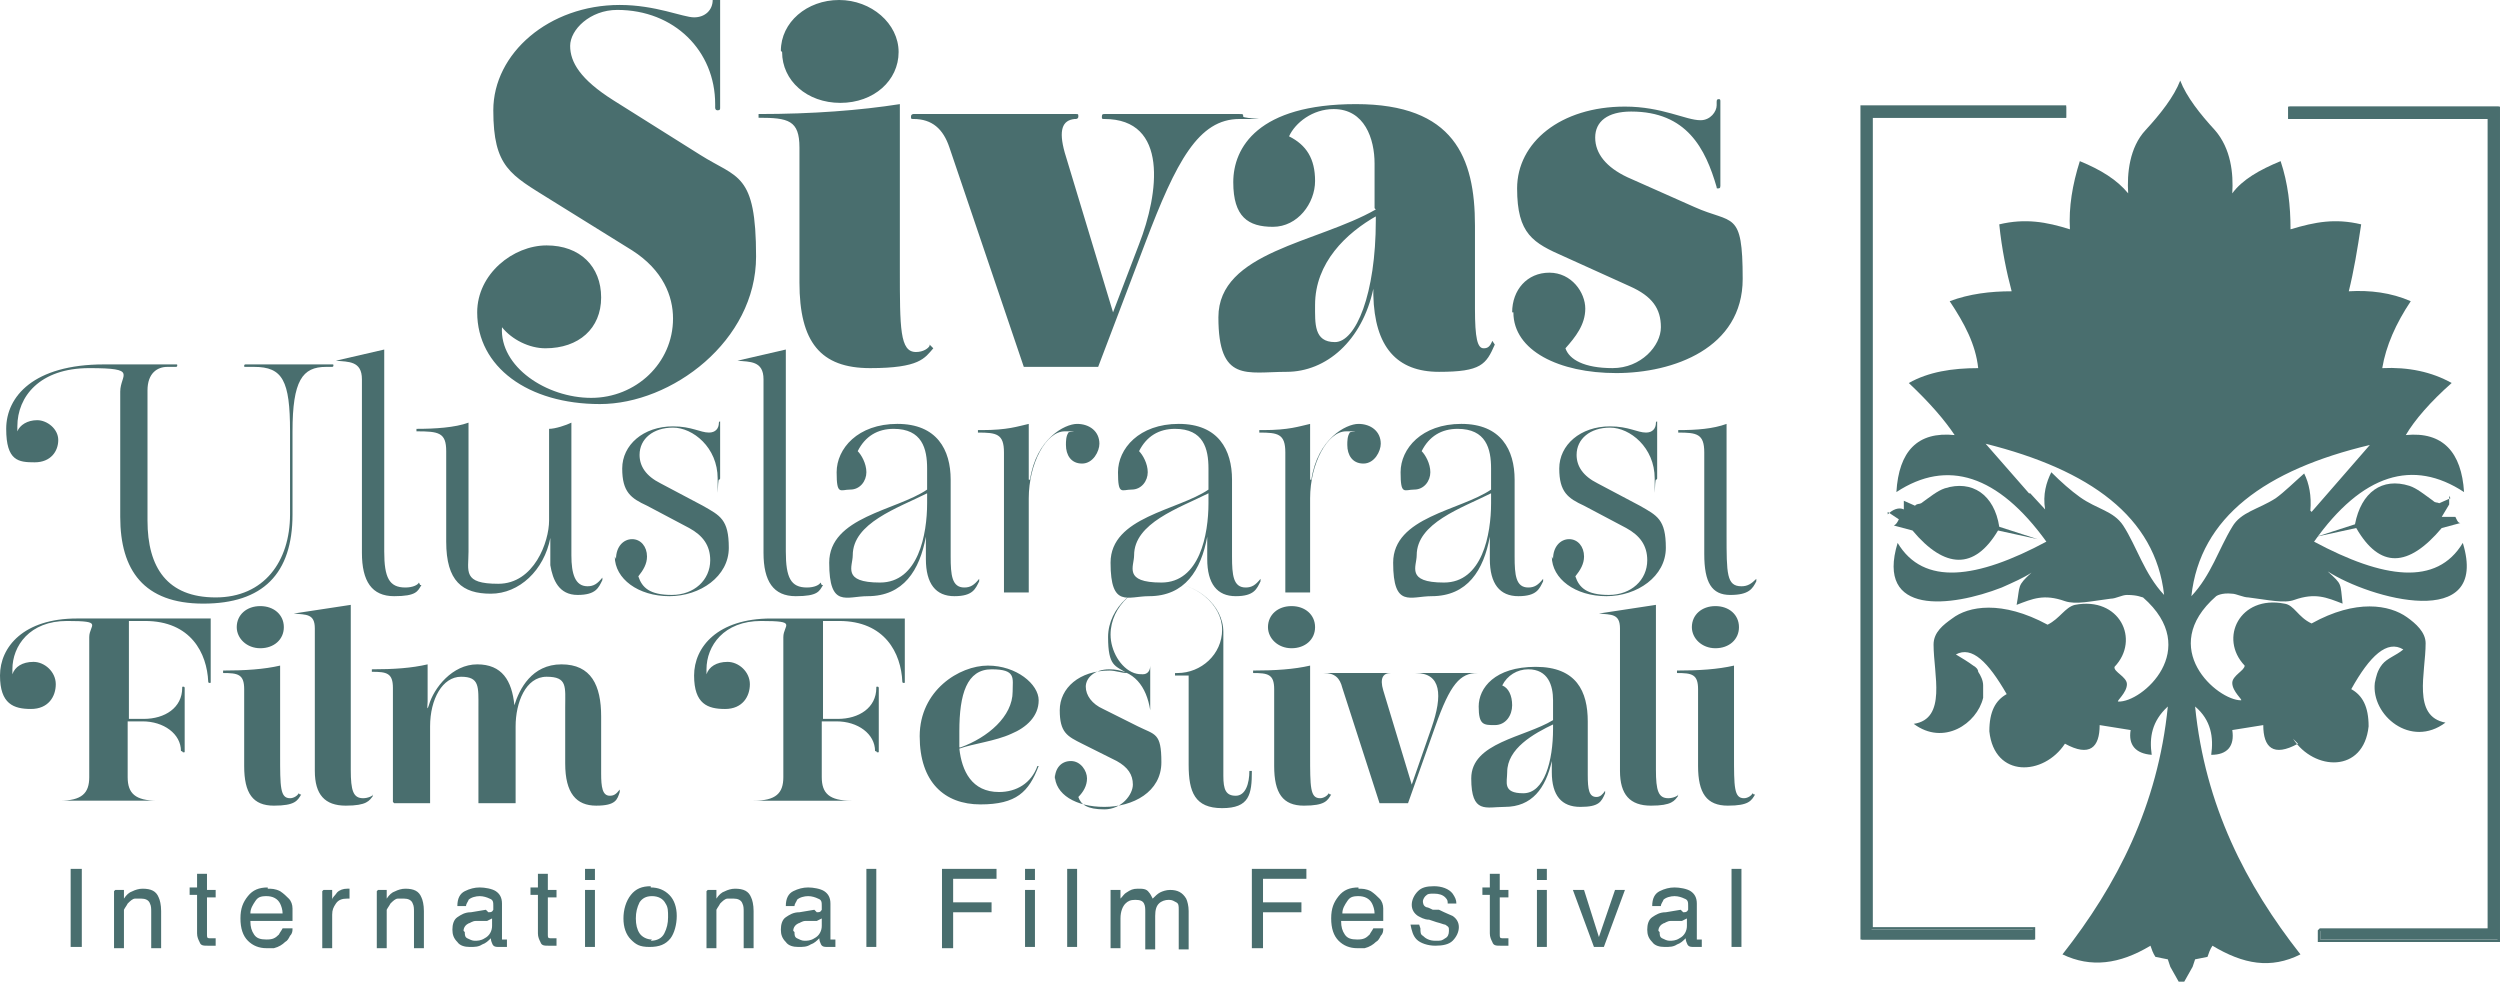
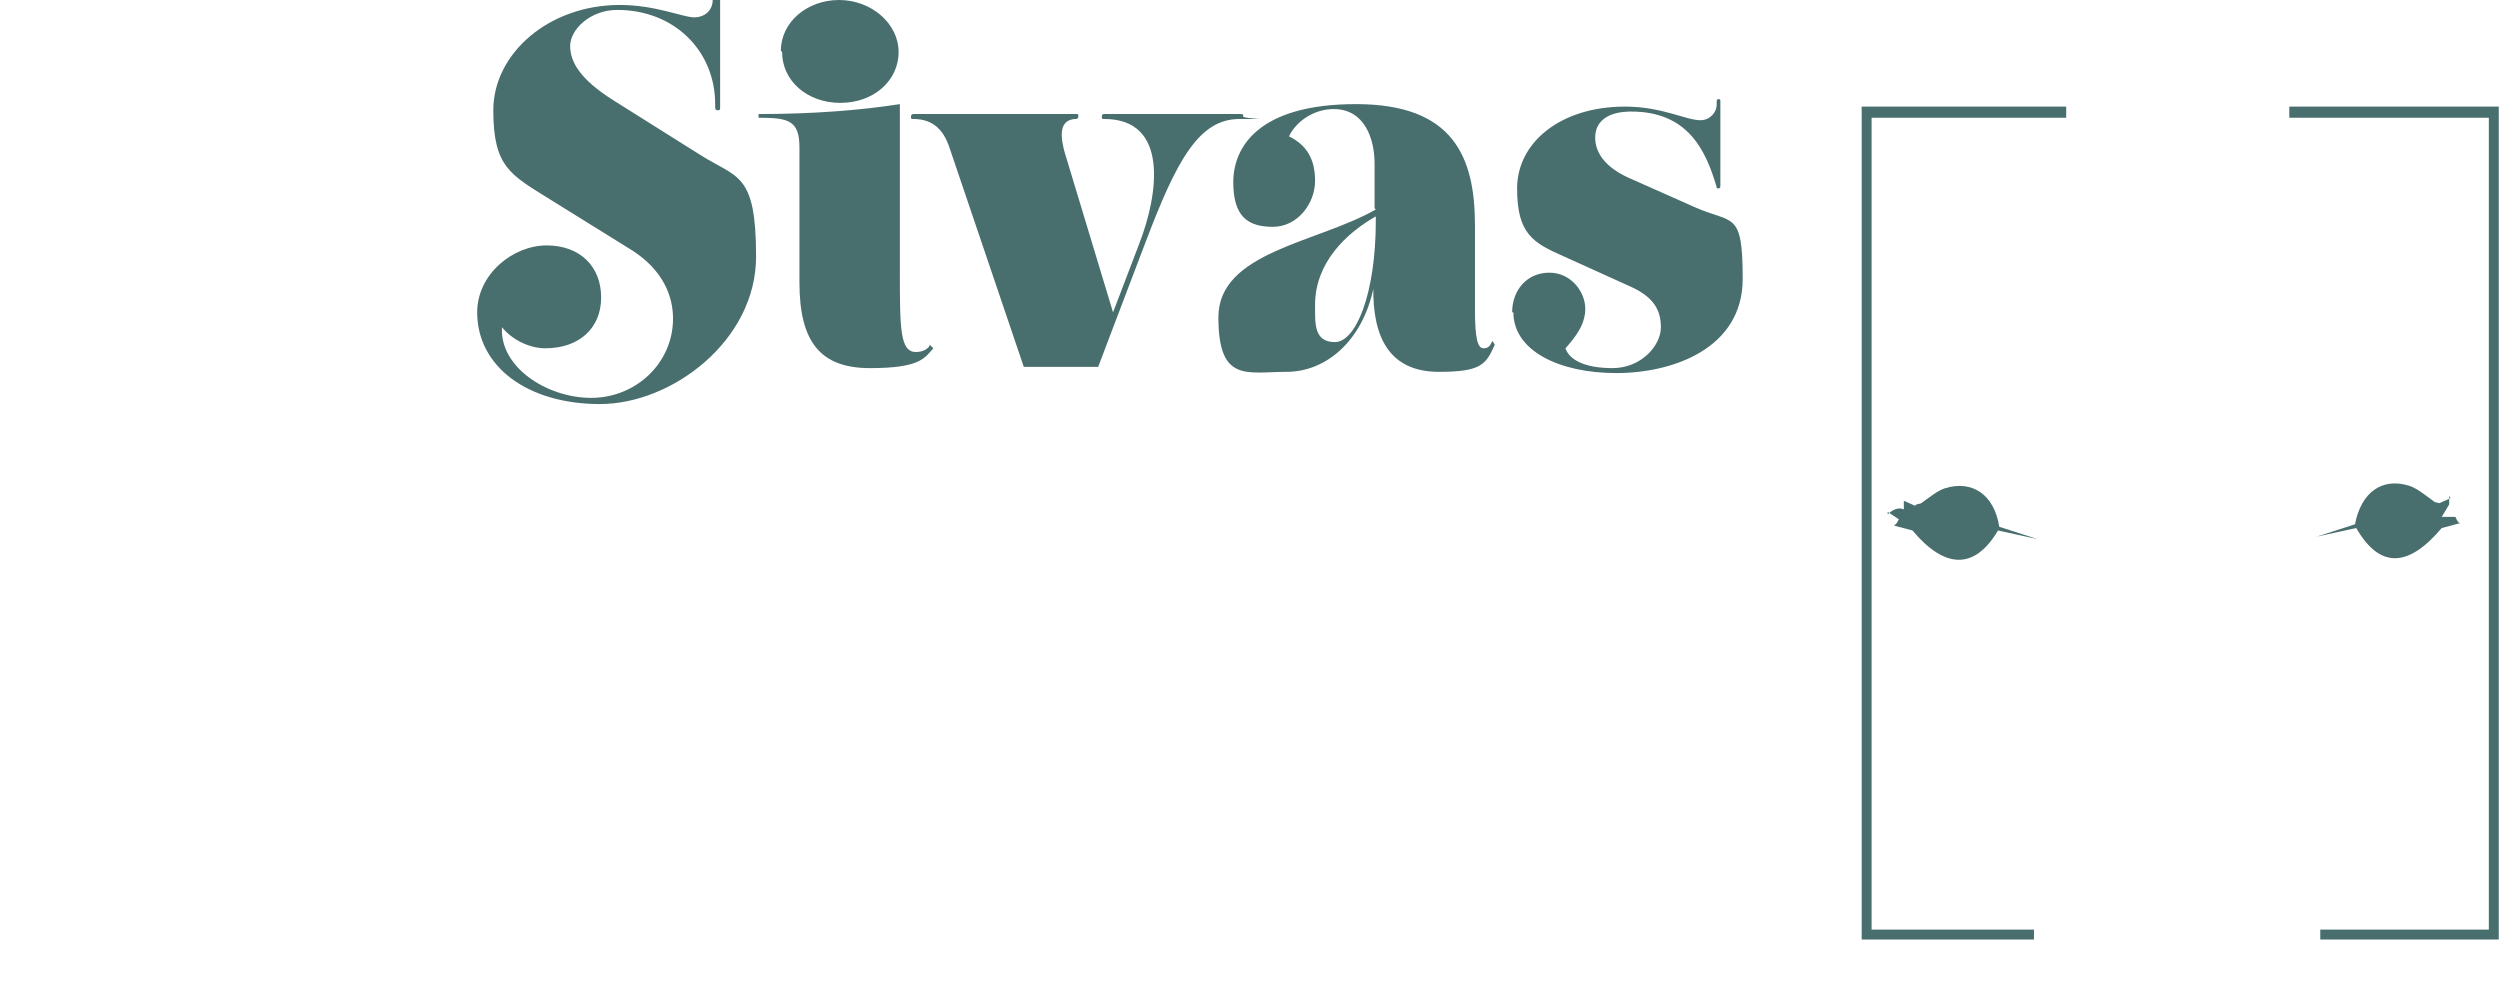
<svg xmlns="http://www.w3.org/2000/svg" id="Layer_1" viewBox="0 0 201.7 79.2">
  <defs>
    <style> .st0 { fill: none; stroke: #496e6e; stroke-miterlimit: 22.9; stroke-width: .2px; } .st1, .st2 { fill: #496e6e; } .st2 { fill-rule: evenodd; } </style>
  </defs>
  <path class="st1" d="M122.1,25.2c0,3.1,3.7,4.9,8.3,4.9s10.2-2,10.2-7.6-.8-4.4-3.9-5.8l-5.4-2.4c-1.7-.8-2.6-1.9-2.6-3.2s1-2.1,2.9-2.1c4.5,0,6,3,6.9,6.1,0,.1,0,.1.1.1s.2,0,.2-.2v-6.8c0-.1,0-.2-.1-.2s-.2,0-.2.2v.3c0,.5-.5,1.2-1.3,1.2-1.2,0-3.1-1.1-6.1-1.1-5.2,0-8.7,2.9-8.7,6.6s1.3,4.4,3.8,5.5l5.3,2.4c1.8.8,2.5,1.8,2.5,3.3s-1.6,3.3-3.9,3.3-3.5-.7-3.8-1.6c.8-.9,1.6-1.9,1.6-3.2s-1.1-2.9-2.9-2.9-3,1.4-3,3.2M111,17.4v.4c0,5.9-1.6,9.8-3.3,9.8s-1.6-1.5-1.6-3c0-3.4,2.5-5.8,5-7.2ZM111,16.9c-4.7,2.7-12.7,3.4-12.7,8.7s2.3,4.4,5.5,4.4,6.1-2.5,7-6.7v.5c.1,4.2,1.9,6.2,5.3,6.2s3.8-.6,4.5-2.2l-.2-.3c-.2.5-.4.6-.7.6-.5,0-.7-.8-.7-3.2v-6.7c0-5.5-1.7-9.8-9.6-9.8s-9.9,3.5-9.9,6.3,1.2,3.6,3.2,3.6,3.4-1.9,3.4-3.7-.7-2.9-2.1-3.6c.5-1.1,1.9-2.2,3.6-2.2,2.5,0,3.3,2.4,3.3,4.4v3.6ZM86.8,9.6c0,0,.2,0,.2-.2s0-.2-.2-.2h-13.1c0,0-.2,0-.2.2s0,.2.2.2c1.5,0,2.4.8,2.9,2.3l6,17.7h6l3.8-10c2.5-6.6,4.3-10,7.6-10s.3,0,.3-.2,0-.2-.3-.2h-10.9c-.1,0-.2,0-.2.2s0,.2.2.2c5.2,0,4.4,6,2.8,10.1l-2.1,5.5-3.9-12.9c-.5-1.8-.2-2.6.8-2.7ZM75,27.9c-.1.2-.5.5-1.1.5-1.3,0-1.3-1.9-1.3-6.7v-13.3c-3.2.5-7,.8-11.4.8v.3c2.4,0,3.3.2,3.3,2.4v10.9c0,4.8,1.7,6.9,5.7,6.9s4.4-.8,5.1-1.6l-.3-.3ZM63.1,4.2c0,2.3,2,4.1,4.7,4.1s4.7-1.8,4.7-4.1S70.3,0,67.7,0s-4.7,1.8-4.7,4.1ZM57.5,0c0,.8-.6,1.4-1.5,1.4s-3.1-1-6-1c-5.7,0-10.2,3.9-10.2,8.5s1.4,5.2,4.6,7.2l6.6,4.1c2.5,1.6,3.3,3.7,3.3,5.5,0,3.6-3,6.4-6.6,6.4s-7.4-2.5-7.2-5.7c.8,1,2.2,1.7,3.5,1.7,2.7,0,4.5-1.6,4.5-4.1s-1.7-4.2-4.4-4.2-5.6,2.3-5.6,5.4c0,4.4,4.1,7.4,9.9,7.4s12.6-5.1,12.6-11.9-1.5-6.3-4.5-8.2l-7-4.4c-2.7-1.7-3.5-3.1-3.5-4.4s1.6-2.9,3.8-2.9c4.6,0,7.9,3.3,7.9,7.6v.3c0,0,0,.2.2.2s.2-.1.2-.2V0h-.4Z" />
-   <path class="st1" d="M139.3,34.2c-1.1.4-2.4.5-3.9.5v.2c1.5,0,2.1.1,2.1,1.6v8.2c0,2.3.6,3.3,2.1,3.3s1.8-.5,2.1-1.1v-.2c-.4.4-.7.6-1.2.6-1.2,0-1.2-1-1.2-4.2v-9ZM125.2,44.9c0,1.8,1.9,3.2,4.4,3.2s4.8-1.6,4.8-3.9-.7-2.6-2.1-3.4l-3.4-1.8c-1.2-.6-1.7-1.4-1.7-2.3,0-1.3,1.1-2.2,2.7-2.2s3.6,1.6,3.6,4.1,0,.1.1.1c0,0,.1,0,.1-.1v-4.5c0,0,0-.1,0-.1s-.1,0-.1.1h0c0,.5-.3.8-.8.8-.7,0-1.4-.5-2.9-.5-2.4,0-4.1,1.5-4.1,3.4s.7,2.4,2,3l3.4,1.8c1.1.6,1.7,1.4,1.7,2.6,0,1.6-1.3,2.8-3.1,2.8s-2.4-.6-2.7-1.5c.4-.5.7-1,.7-1.6,0-.8-.5-1.4-1.2-1.4s-1.3.6-1.3,1.6ZM120.3,39.8v.8c0,2.5-.7,6.4-3.8,6.4s-2.2-1.3-2.2-2.2c0-2.6,3.6-3.8,6-5ZM120.3,39.5c-2.5,1.7-7.9,2.2-7.9,5.9s1.4,2.7,3.1,2.7c2.9,0,4.2-2.1,4.7-4.8v1.8c0,2,.8,3,2.3,3s1.7-.6,2-1.2v-.2c-.4.5-.7.7-1.2.7-1,0-1.1-1-1.1-2.5v-6.2c0-2.4-1.1-4.5-4.3-4.5s-4.9,2-4.9,3.9.3,1.4,1.1,1.4,1.3-.7,1.3-1.4-.4-1.4-.7-1.7c.6-1.2,1.6-1.8,2.9-1.8,2.3,0,2.7,1.6,2.7,3.2v1.8ZM101.6,34.7v.2c1.5,0,2.1.1,2.1,1.6v11.3h2v-7.6c0-2.8,1.4-5.4,2.9-5.4s.3,0,.3.1c-.2.3-.2.7-.2,1,0,.8.4,1.5,1.3,1.5s1.4-1,1.4-1.6c0-1-.8-1.6-1.8-1.6s-3.3,1.2-3.8,4.5h-.1v-4.5c-.9.2-1.7.5-3.8.5ZM97.5,39.8v.8c0,2.5-.7,6.4-3.8,6.4s-2.2-1.3-2.2-2.2c0-2.6,3.6-3.8,6-5ZM97.5,39.5c-2.5,1.7-7.9,2.2-7.9,5.9s1.4,2.7,3.1,2.7c2.9,0,4.2-2.1,4.7-4.8v1.8c0,2,.8,3,2.3,3s1.7-.6,2-1.2v-.2c-.4.5-.7.7-1.2.7-1,0-1.1-1-1.1-2.5v-6.2c0-2.4-1.1-4.5-4.3-4.5s-4.9,2-4.9,3.9.3,1.4,1.1,1.4,1.3-.7,1.3-1.4-.4-1.4-.7-1.7c.6-1.2,1.6-1.8,2.9-1.8,2.3,0,2.7,1.6,2.7,3.2v1.8ZM78.9,34.7v.2c1.5,0,2.1.1,2.1,1.6v11.3h2v-7.6c0-2.8,1.4-5.4,2.9-5.4s.3,0,.3.1c-.2.3-.2.7-.2,1,0,.8.4,1.5,1.3,1.5s1.4-1,1.4-1.6c0-1-.8-1.6-1.8-1.6s-3.3,1.2-3.8,4.5h-.1v-4.5c-.9.2-1.7.5-3.8.5ZM74.8,39.8v.8c0,2.5-.7,6.4-3.8,6.4s-2.2-1.3-2.2-2.2c0-2.6,3.6-3.8,6-5ZM74.8,39.5c-2.5,1.7-7.9,2.2-7.9,5.9s1.4,2.7,3.1,2.7c2.9,0,4.2-2.1,4.7-4.8v1.8c0,2,.8,3,2.3,3s1.7-.6,2-1.2v-.2c-.4.5-.7.7-1.2.7-1,0-1.1-1-1.1-2.5v-6.2c0-2.4-1.1-4.5-4.3-4.5s-4.9,2-4.9,3.9.3,1.4,1.1,1.4,1.3-.7,1.3-1.4-.4-1.4-.7-1.7c.6-1.2,1.6-1.8,2.9-1.8,2.3,0,2.7,1.6,2.7,3.2v1.8ZM66.2,47c-.1.2-.5.4-1.1.4-1.3,0-1.7-.8-1.7-2.9v-16.3l-3.9.9h0c1,.1,2.1,0,2.1,1.5v14c0,2.3.8,3.5,2.6,3.5s1.9-.4,2.2-.9h-.1ZM49.6,44.9c0,1.8,1.9,3.2,4.4,3.2s4.8-1.6,4.8-3.9-.7-2.6-2.1-3.4l-3.4-1.8c-1.2-.6-1.7-1.4-1.7-2.3,0-1.3,1.1-2.2,2.7-2.2s3.6,1.6,3.6,4.1,0,.1.1.1c0,0,.1,0,.1-.1v-4.5c0,0,0-.1,0-.1s-.1,0-.1.1h0c0,.5-.3.8-.8.8-.7,0-1.4-.5-2.9-.5-2.4,0-4.1,1.5-4.1,3.4s.7,2.4,2,3l3.4,1.8c1.1.6,1.7,1.4,1.7,2.6,0,1.6-1.3,2.8-3.1,2.8s-2.4-.6-2.7-1.5c.4-.5.7-1,.7-1.6,0-.8-.5-1.4-1.2-1.4s-1.3.6-1.3,1.6ZM44.4,44.5c0,.2,0,.5,0,.7v.4c.2,1.2.7,2.4,2.2,2.4s1.7-.6,2-1.2v-.2c-.4.5-.7.7-1.2.7-1,0-1.3-1-1.3-2.5v-10.7c-.4.2-1.3.5-1.8.5v7.4c0,1.7-1.2,5.1-4.1,5.1s-2.4-1-2.4-2.6v-10.4c-1.1.4-2.7.5-4.2.5v.2c1.8,0,2.4.1,2.4,1.6v7.3c0,3.2,1.3,4.2,3.6,4.2s4.3-1.9,4.8-4.5v1ZM33.8,47c-.1.2-.5.4-1.1.4-1.3,0-1.7-.8-1.7-2.9v-16.3l-3.9.9h0c1,.1,2.1,0,2.1,1.5v14c0,2.3.8,3.5,2.6,3.5s1.9-.4,2.2-.9h-.1ZM1.4,34.8c0-.2,0-.3,0-.4,0-2.4,1.8-4.7,5.8-4.7s2.5.5,2.5,1.9v10.1c0,4.3,1.9,7,6.7,7s7.2-2.4,7.2-7.2v-6.7c0-4.1.8-5.2,2.7-5.2h.5c0,0,.1,0,.1-.1s0-.1-.1-.1h-7c0,0-.1,0-.1.1s0,.1.1.1h.7c2.3,0,2.9,1.1,2.9,5.2v6.7c0,3.8-2.1,6.7-6,6.7s-5.5-2.4-5.5-6.2v-10.5c0-1.4.8-1.9,1.6-1.9h.7c0,0,.1,0,.1-.1s0-.1-.1-.1h-5.8c-5.7,0-7.9,2.6-7.9,5.2s1,2.7,2.3,2.7,1.9-.9,1.9-1.8-.9-1.6-1.7-1.6-1.4.4-1.6.9Z" />
-   <path class="st1" d="M141.4,64c-.1.2-.4.4-.7.4-.8,0-.8-.9-.8-3.5v-7.2c-1.3.3-2.8.4-4.6.4v.2c1.2,0,1.7.1,1.7,1.3v6.2c0,2.2.7,3.2,2.4,3.2s1.9-.4,2.2-.9h-.1ZM136.5,50.6c0,.9.8,1.7,1.9,1.7s1.9-.7,1.9-1.7-.8-1.7-1.9-1.7-1.9.7-1.9,1.7ZM135.4,64.1c0,.1-.4.3-.8.3-.8,0-1-.6-1-2.3v-13.3l-4.6.7h0c1,.1,1.7,0,1.7,1.2v11.5c0,1.9.8,2.8,2.5,2.8s1.9-.4,2.2-.8h-.1ZM125.3,58.4v.4c0,2.6-.7,5.2-2.4,5.2s-1.3-.9-1.3-1.7c0-1.9,2.1-3.1,3.8-3.9ZM125.3,58.1c-2.3,1.4-6.6,1.8-6.6,4.7s1.2,2.3,2.7,2.3c2.2,0,3.3-1.5,3.8-3.7v.9c0,1.9.8,2.8,2.3,2.8s1.7-.4,2-1.1v-.2c-.2.3-.4.5-.7.5-.6,0-.7-.6-.7-1.8v-4.3c0-2.4-.9-4.4-4.2-4.4s-4.6,1.7-4.6,3.2.4,1.5,1.3,1.5,1.4-.8,1.4-1.6-.3-1.4-.8-1.6c.4-.8,1.2-1.3,2.1-1.3,1.6,0,2,1.3,2,2.5v1.7ZM112.2,54.3s0,0,0,0,0,0,0,0h-5.4s0,0,0,0,0,0,0,0c.9,0,1.3.4,1.5,1.2l3,9.3h2.3l2.2-6.2c1.2-3.4,2-4.3,3.4-4.3s.1,0,.1,0,0,0-.1,0h-5c0,0,0,0,0,0s0,0,0,0c2.1,0,2.2,1.8,1.3,4.4l-1.6,4.6-2.3-7.6c-.3-1,0-1.4.6-1.4ZM107.2,64c-.1.2-.4.4-.7.4-.8,0-.8-.9-.8-3.5v-7.2c-1.3.3-2.8.4-4.6.4v.2c1.2,0,1.7.1,1.7,1.3v6.2c0,2.2.7,3.2,2.4,3.2s1.9-.4,2.2-.9h-.1ZM102.3,50.6c0,.9.8,1.7,1.9,1.7s1.9-.7,1.9-1.7-.8-1.7-1.9-1.7-1.9.7-1.9,1.7ZM85.1,62.5c0,1.6,1.7,2.6,4,2.6s4.6-1.2,4.6-3.6-.5-2.2-1.9-2.9l-2.8-1.4c-.9-.4-1.4-1.1-1.4-1.8s.7-1.4,1.9-1.4c2,0,3,1.4,3.3,3.3,0,0,0,0,0,0s0,0,0,0v-3.6c0,0,0-.1,0-.1s0,0,0,.1h0c0,.4-.2.7-.6.7h0c-.2,0-.4,0-.7-.1-1.1-.4-1.9-1.8-1.9-3.1,0-2.3,2.1-4.2,4.5-4.2s4.5,1.8,4.5,3.8-1.7,3.5-3.6,3.5h-.2v.2h1.1v7.2c0,2.2.5,3.5,2.7,3.5s2.4-1.1,2.4-3h-.2c0,1-.3,2-1.1,2s-1-.5-1-1.6v-8.1h1.8s0,0,0,0,0,0,0,0h-1.8v-3.5c0-2.2-2.2-4-4.6-4s-4.7,2-4.7,4.4.6,2.3,1.5,2.9c-.4,0-.9-.2-1.4-.2-2.4,0-4,1.4-4,3.2s.6,2.1,1.8,2.7l2.8,1.4c.9.5,1.3,1.1,1.3,1.9s-.9,2-2.3,2-1.9-.4-2.1-1c.4-.4.7-.9.7-1.5s-.5-1.4-1.3-1.4-1.3.6-1.3,1.5ZM77.4,60.3c0-.4,0-.9,0-1.3,0-3,.6-5,2.6-5s1.7.7,1.7,1.8c0,2-2,3.7-4.2,4.5ZM83.7,61.8c-.5,1.4-1.7,2.1-3.1,2.1-2.2,0-3-1.7-3.2-3.5,1.1-.4,2.9-.6,4.2-1.2,1.2-.5,2.2-1.4,2.2-2.7s-1.8-2.8-4.1-2.8-5.5,2-5.5,5.7,2,5.5,4.9,5.5,3.9-1,4.7-3.1h-.2ZM70.7,60.6c0,0,0,.1.1.1s.1,0,.1-.1v-5.1c0,0,0-.1-.1-.1s-.1,0-.1.1h0c0,1.6-1.4,2.5-3.1,2.5h-1.2v-7.9h1.3c3.7,0,5,2.6,5.1,4.9,0,0,0,.1.1.1s.1,0,.1-.1v-5.1h-10.8c-4.3,0-6.2,2.3-6.2,4.6s1.1,2.7,2.5,2.7,2-1,2-2-.9-1.8-1.8-1.8-1.5.4-1.7,1c0-.2,0-.4,0-.4,0-1.9,1.4-3.9,4.4-3.9s1.8.3,1.8,1.3v11.3c0,1.3-.6,1.9-2.4,1.9s-.1,0-.1,0,0,0,.1,0h7.9c0,0,.1,0,.1,0s0,0-.1,0c-1.8,0-2.4-.6-2.4-1.9v-4.5h1.2c1.7,0,3.1,1,3.1,2.4h0ZM31.8,64.8h2.9v-6.2c0-2.2,1-4,2.5-4s1.4.8,1.4,2.5v7.7h3v-6.2c0-1.9.8-4,2.5-4s1.5.8,1.5,2.5v4.5c0,2.4.9,3.4,2.5,3.4s1.7-.5,1.9-1.1v-.2c-.3.4-.5.5-.8.5-.6,0-.7-.7-.7-1.8v-4.6c0-2.5-.8-4.2-3.2-4.2s-3.4,2-3.8,3.3c-.2-2-1-3.3-3-3.3s-3.5,1.9-3.9,3.3c-.2.6-.1-.1-.1-.3v-3c-1.3.3-2.7.4-4.5.4v.2c1.2,0,1.7.1,1.7,1.3v9.2ZM30.1,64.1c0,.1-.4.3-.8.3-.8,0-1-.6-1-2.3v-13.3l-4.6.7h0c1,.1,1.7,0,1.7,1.2v11.5c0,1.9.8,2.8,2.5,2.8s1.9-.4,2.2-.8h-.1ZM24.1,64c-.1.2-.4.4-.7.4-.8,0-.8-.9-.8-3.5v-7.2c-1.3.3-2.8.4-4.6.4v.2c1.2,0,1.7.1,1.7,1.3v6.2c0,2.2.7,3.2,2.4,3.2s1.9-.4,2.2-.9h-.1ZM19.1,50.6c0,.9.8,1.7,1.9,1.7s1.9-.7,1.9-1.7-.8-1.7-1.9-1.7-1.9.7-1.9,1.7ZM14.7,60.6c0,0,0,.1.1.1s.1,0,.1-.1v-5.1c0,0,0-.1-.1-.1s-.1,0-.1.1h0c0,1.6-1.4,2.5-3.1,2.5h-1.2v-7.9h1.3c3.7,0,5,2.6,5.1,4.9,0,0,0,.1.1.1s.1,0,.1-.1v-5.1H6.2c-4.3,0-6.2,2.3-6.2,4.6s1.1,2.7,2.5,2.7,2-1,2-2-.9-1.8-1.8-1.8-1.5.4-1.7,1c0-.2,0-.4,0-.4,0-1.9,1.4-3.9,4.4-3.9s1.8.3,1.8,1.3v11.3c0,1.3-.6,1.9-2.4,1.9s-.1,0-.1,0,0,0,.1,0h7.9c0,0,.1,0,.1,0s0,0-.1,0c-1.8,0-2.4-.6-2.4-1.9v-4.5h1.2c1.7,0,3.1,1,3.1,2.4h0Z" />
-   <path class="st1" d="M139.7,70.1h.8v6.3h-.8v-6.3ZM135.8,73.6c.2,0,.3,0,.4-.2,0,0,0-.2,0-.3,0-.3,0-.5-.3-.6-.2-.1-.5-.2-.8-.2s-.7.1-.9.3c0,.1-.2.3-.2.5h-.7c0-.6.2-1,.6-1.2.4-.2.8-.3,1.2-.3s1,.1,1.3.3c.3.2.5.5.5,1v2.7c0,0,0,.1,0,.2,0,0,.1,0,.2,0s0,0,.1,0c0,0,0,0,.1,0v.6c-.1,0-.2,0-.3,0,0,0-.1,0-.3,0-.3,0-.5,0-.6-.3,0,0-.1-.2-.1-.4-.2.2-.4.4-.7.5-.3.2-.6.2-1,.2s-.8-.1-1-.4c-.3-.3-.4-.6-.4-1s.1-.8.4-1c.3-.2.6-.4,1.1-.4l1.2-.2ZM133.9,75.2c0,.2,0,.4.2.5.2.1.4.2.6.2s.5,0,.8-.2c.4-.2.6-.6.6-1v-.6c0,0-.2.1-.4.2-.1,0-.3,0-.4,0h-.5c-.3,0-.5.2-.6.2-.2.1-.4.3-.4.6ZM127.8,71.8l1.2,3.8,1.3-3.8h.8l-1.7,4.6h-.8l-1.7-4.6h.9ZM124,70.1h.8v.9h-.8v-.9ZM124,71.8h.8v4.6h-.8v-4.6ZM120.2,70.5h.8v1.3h.7v.6h-.7v3c0,.2,0,.3.2.3,0,0,.2,0,.3,0s0,0,.1,0c0,0,0,0,.1,0v.6c0,0-.2,0-.3,0,0,0-.2,0-.3,0-.4,0-.6,0-.7-.3-.1-.2-.2-.4-.2-.7v-3.1h-.6v-.6h.6v-1.3ZM114.6,74.9c0,.3,0,.5.2.6.2.2.5.4,1,.4s.5,0,.8-.2c.2-.1.3-.3.3-.6s0-.3-.3-.5c-.1,0-.3-.1-.7-.2l-.6-.2c-.4,0-.7-.2-.9-.3-.3-.2-.5-.5-.5-.9s.2-.8.5-1.1c.3-.3.7-.4,1.3-.4s1.2.2,1.5.6c.2.3.3.5.3.8h-.7c0-.2,0-.3-.2-.5-.2-.2-.5-.3-.9-.3s-.5,0-.7.2c-.1.1-.2.3-.2.4s0,.4.3.5c.1,0,.3.1.5.2h.5c.6.3.9.4,1.1.5.3.2.5.5.5.9s-.2.8-.5,1.1c-.3.3-.8.4-1.4.4s-1.2-.2-1.5-.5c-.3-.3-.4-.7-.5-1.2h.7ZM110.9,73.7c0-.3-.1-.6-.2-.8-.2-.4-.6-.6-1.1-.6s-.7.1-.9.4c-.2.3-.4.6-.4,1h2.6ZM109.6,71.7c.3,0,.6,0,1,.2.3.2.5.4.7.6.2.2.3.5.3.8,0,.2,0,.6,0,1h-3.4c0,.5.1.8.3,1.1.2.3.5.4,1,.4s.7-.1,1-.4c.1-.2.2-.3.3-.5h.8c0,.2,0,.4-.2.6-.1.2-.2.4-.4.5-.2.2-.5.4-.9.5-.2,0-.4,0-.6,0-.6,0-1.1-.2-1.5-.6-.4-.4-.6-1-.6-1.8s.2-1.3.6-1.8c.4-.5.9-.7,1.6-.7ZM101,70.1h4.4v.8h-3.5v1.9h3.1v.8h-3.1v2.9h-.9v-6.3ZM89.6,71.8h.8v.7c.2-.2.3-.4.5-.5.3-.2.5-.3.9-.3s.7,0,.9.3c.1.1.2.3.3.5.2-.2.4-.4.6-.5.2-.1.5-.2.8-.2.6,0,1,.2,1.3.7.1.2.2.6.2,1v3.1h-.8v-3.2c0-.3,0-.5-.2-.6-.2-.1-.3-.2-.6-.2s-.6.1-.8.3c-.2.2-.3.5-.3,1v2.7h-.8v-3c0-.3,0-.5-.1-.7-.1-.2-.3-.3-.7-.3s-.6.1-.8.3c-.2.2-.4.6-.4,1.2v2.4h-.8v-4.6ZM86.1,70.1h.8v6.3h-.8v-6.3ZM82.7,70.1h.8v.9h-.8v-.9ZM82.7,71.8h.8v4.6h-.8v-4.6ZM76,70.1h4.4v.8h-3.5v1.9h3.1v.8h-3.1v2.9h-.9v-6.3ZM69.9,70.1h.8v6.3h-.8v-6.3ZM65.9,73.6c.2,0,.3,0,.4-.2,0,0,0-.2,0-.3,0-.3,0-.5-.3-.6-.2-.1-.5-.2-.8-.2s-.7.1-.9.3c0,.1-.2.3-.2.5h-.7c0-.6.2-1,.6-1.2.4-.2.8-.3,1.2-.3s1,.1,1.3.3c.3.2.5.5.5,1v2.7c0,0,0,.1,0,.2,0,0,.1,0,.2,0s0,0,.1,0c0,0,0,0,.1,0v.6c-.1,0-.2,0-.3,0,0,0-.1,0-.3,0-.3,0-.5,0-.6-.3,0,0-.1-.2-.1-.4-.2.2-.4.4-.7.5-.3.2-.6.2-1,.2s-.8-.1-1-.4c-.3-.3-.4-.6-.4-1s.1-.8.4-1c.3-.2.6-.4,1.1-.4l1.2-.2ZM64.1,75.2c0,.2,0,.4.2.5.2.1.4.2.6.2s.5,0,.8-.2c.4-.2.6-.6.6-1v-.6c0,0-.2.1-.4.2-.1,0-.3,0-.4,0h-.5c-.3,0-.5.2-.6.2-.2.1-.4.3-.4.6ZM57.1,71.8h.7v.7c.2-.3.4-.5.7-.6.2-.1.5-.2.8-.2.7,0,1.1.2,1.3.7.1.2.2.6.2,1.1v3h-.8v-2.9c0-.3,0-.5-.1-.7-.1-.3-.4-.4-.7-.4s-.3,0-.5,0c-.2,0-.4.2-.6.4-.1.2-.2.3-.3.5,0,.2,0,.4,0,.7v2.4h-.8v-4.6ZM52.5,71.6c.6,0,1.1.2,1.5.6.4.4.6,1,.6,1.7s-.2,1.4-.5,1.8c-.4.5-.9.7-1.7.7s-1.1-.2-1.5-.6c-.4-.4-.6-1-.6-1.7s.2-1.4.6-1.9c.4-.5.9-.7,1.6-.7ZM52.5,75.9c.5,0,.9-.2,1.1-.6.2-.4.3-.8.3-1.3s0-.8-.2-1.1c-.2-.4-.6-.6-1.1-.6s-.8.2-1,.5c-.2.4-.3.8-.3,1.3s.1.9.3,1.2c.2.3.6.5,1,.5ZM47.2,70.1h.8v.9h-.8v-.9ZM47.2,71.8h.8v4.6h-.8v-4.6ZM43.4,70.5h.8v1.3h.7v.6h-.7v3c0,.2,0,.3.2.3,0,0,.2,0,.3,0s0,0,.1,0c0,0,0,0,.1,0v.6c0,0-.2,0-.3,0,0,0-.2,0-.3,0-.4,0-.6,0-.7-.3-.1-.2-.2-.4-.2-.7v-3.1h-.6v-.6h.6v-1.3ZM39.4,73.6c.2,0,.3,0,.4-.2,0,0,0-.2,0-.3,0-.3,0-.5-.3-.6-.2-.1-.5-.2-.8-.2s-.7.1-.9.3c0,.1-.2.3-.2.5h-.7c0-.6.2-1,.6-1.2.4-.2.8-.3,1.2-.3s1,.1,1.3.3c.3.2.5.5.5,1v2.7c0,0,0,.1,0,.2,0,0,.1,0,.2,0s0,0,.1,0c0,0,0,0,.1,0v.6c-.1,0-.2,0-.3,0,0,0-.1,0-.3,0-.3,0-.5,0-.6-.3,0,0-.1-.2-.1-.4-.2.2-.4.4-.7.5-.3.2-.6.2-1,.2s-.8-.1-1-.4c-.3-.3-.4-.6-.4-1s.1-.8.4-1c.3-.2.6-.4,1.1-.4l1.2-.2ZM37.5,75.2c0,.2,0,.4.2.5.2.1.4.2.6.2s.5,0,.8-.2c.4-.2.6-.6.6-1v-.6c0,0-.2.1-.4.2-.1,0-.3,0-.4,0h-.5c-.3,0-.5.2-.6.2-.2.1-.4.3-.4.6ZM30.5,71.8h.7v.7c.2-.3.4-.5.7-.6.2-.1.5-.2.8-.2.7,0,1.1.2,1.3.7.1.2.2.6.2,1.1v3h-.8v-2.9c0-.3,0-.5-.1-.7-.1-.3-.4-.4-.7-.4s-.3,0-.5,0c-.2,0-.4.2-.6.4-.1.2-.2.3-.3.5,0,.2,0,.4,0,.7v2.4h-.8v-4.6ZM26.1,71.8h.7v.8c0-.2.2-.3.4-.6.2-.2.5-.3.8-.3s0,0,0,0c0,0,0,0,.2,0v.8s0,0-.1,0c0,0,0,0-.1,0-.4,0-.7.1-.9.4-.2.3-.3.5-.3.9v2.7h-.8v-4.6ZM22.8,73.7c0-.3-.1-.6-.2-.8-.2-.4-.6-.6-1.1-.6s-.7.1-.9.4c-.2.3-.4.6-.4,1h2.6ZM21.6,71.7c.3,0,.6,0,1,.2.3.2.5.4.7.6.2.2.3.5.3.8,0,.2,0,.6,0,1h-3.4c0,.5.1.8.3,1.1.2.3.5.4,1,.4s.7-.1,1-.4c.1-.2.2-.3.3-.5h.8c0,.2,0,.4-.2.6-.1.2-.2.4-.4.5-.2.2-.5.4-.9.5-.2,0-.4,0-.6,0-.6,0-1.1-.2-1.5-.6-.4-.4-.6-1-.6-1.8s.2-1.3.6-1.8c.4-.5.9-.7,1.6-.7ZM15.9,70.5h.8v1.3h.7v.6h-.7v3c0,.2,0,.3.2.3,0,0,.2,0,.3,0s0,0,.1,0c0,0,0,0,.1,0v.6c0,0-.2,0-.3,0,0,0-.2,0-.3,0-.4,0-.6,0-.7-.3-.1-.2-.2-.4-.2-.7v-3.1h-.6v-.6h.6v-1.3ZM9.3,71.8h.7v.7c.2-.3.4-.5.7-.6.2-.1.5-.2.8-.2.7,0,1.1.2,1.3.7.1.2.2.6.2,1.1v3h-.8v-2.9c0-.3,0-.5-.1-.7-.1-.3-.4-.4-.7-.4s-.3,0-.5,0c-.2,0-.4.2-.6.4-.1.2-.2.3-.3.5,0,.2,0,.4,0,.7v2.4h-.8v-4.6ZM5.7,70.1h.9v6.3h-.9v-6.3Z" />
-   <path class="st0" d="M187.2,75h13.6V9.5h-16.1v-.8h16.9v67.2h-14.5v-.8ZM150.6,8.6h16v.8h-15.6v65.5h13.1v.8h-13.9V8.6h.4Z" />
  <g>
-     <path class="st2" d="M185,59.6c1.7,2.6,5.7,2.8,6.1-1,0-1.6-.5-2.5-1.4-3,1.5-2.7,2.9-4,4.2-3.2-.6.5-1.3.7-1.7,1.2-.4.5-.5,1-.6,1.5,0,0,0,0,0,0h0c-.3,2.6,2.9,5.3,5.7,3.2-2.7-.5-1.6-4-1.6-6.4,0-.9-.8-1.6-1.5-2.1-1.4-1-4.1-1.5-7.7.5-1.1-.5-1.4-1.5-2.2-1.6-3.6-.7-5.3,2.8-3.2,5,0,.4-1,.8-1,1.4,0,.7.9,1.4.7,1.4-1.9,0-6.8-4.2-2-8.4,0,0,.4-.3,1.3-.2.3,0,.9.3,1.3.3,1.6.2,2.9.5,3.7.2,1.7-.6,2.6-.2,3.9.3-.2-1.7,0-1.5-1.2-2.6,3.4,2.2,13.1,4.9,10.9-2.3-2.1,3.5-6.4,2.9-12-.1,3.9-5.5,8-6.7,12.1-4-.2-3.2-1.7-4.9-4.7-4.6.7-1.2,2-2.7,3.7-4.2-1.6-.9-3.5-1.3-5.6-1.2.3-1.8,1.1-3.6,2.3-5.4-1.6-.7-3.3-.9-5-.8.4-1.6.7-3.4,1-5.4-2.1-.5-3.7-.2-5.7.4,0-1.9-.2-3.7-.8-5.5-1.7.7-3.1,1.5-3.9,2.6.1-1.6-.1-3.6-1.4-5.1-1.2-1.3-2.3-2.7-2.8-4v-.5c0,0,0,.2,0,.3,0,0,0-.2,0-.3v.5c-.5,1.3-1.6,2.7-2.8,4-1.3,1.4-1.5,3.5-1.4,5.1-.9-1.1-2.2-1.9-3.9-2.6-.6,1.9-.9,3.7-.8,5.5-1.9-.6-3.6-.9-5.7-.4.2,2,.6,3.9,1,5.4-1.7,0-3.4.2-5,.8,1.2,1.8,2.1,3.5,2.3,5.4-2.1,0-4,.3-5.6,1.2,1.7,1.6,2.9,3,3.7,4.2-3-.3-4.5,1.3-4.7,4.6,4.1-2.7,8.2-1.4,12.1,4-5.6,3-9.9,3.6-12,.1-1.8,5.9,4.3,5.2,8.4,3.6h0s0,0,0,0c.9-.4,1.8-.8,2.4-1.2-1.2,1.1-.9,1-1.2,2.6,1.3-.5,2.2-.9,3.9-.3.9.3,2.1,0,3.7-.2.4,0,.9-.3,1.3-.3.9,0,1.2.2,1.3.2,4.8,4.2-.1,8.5-2,8.4-.2,0,.7-.7.7-1.4,0-.6-1.1-1-1-1.4,2.1-2.2.4-5.7-3.2-5-.8.2-1.2,1.1-2.2,1.6-3.7-2-6.4-1.5-7.7-.5-.7.5-1.5,1.1-1.5,2.1,0,2.4,1.1,6-1.6,6.4,2.4,1.8,5.1,0,5.6-2.1h0s0,0,0,0c0-.3,0-.6,0-1h.1c0,0,0,0-.1,0,0-.4-.2-.8-.4-1.1,0-.2-.2-.4-.4-.5-.4-.3-.9-.6-1.4-.9,0,0,0,0,0,0,1.3-.7,2.6.6,4.1,3.2-.9.5-1.4,1.4-1.4,3,.4,3.8,4.4,3.6,6.1,1,2,1.1,2.8.3,2.8-1.5l2.5.4c-.2,1.2.4,1.9,1.7,2-.2-1.4,0-2.7,1.3-3.9-.8,8-4.1,14.4-8.5,20,2.3,1.1,4.6.8,7.1-.7.1.3.2.6.4.9l1,.2.2.6.9,1.6.9-1.6.2-.6,1-.2c.1-.3.2-.6.4-.9,2.5,1.5,4.7,1.9,7.1.7-4.4-5.6-7.7-12-8.5-20,1.3,1.1,1.5,2.5,1.3,3.9,1.3,0,1.9-.7,1.7-2l2.5-.4c0,1.8.8,2.6,2.8,1.5ZM163.7,39.8h0s-3.5-4-3.5-4c8.4,2.1,13.7,5.9,14.4,12.2-1.6-1.7-2.2-3.9-3.3-5.6-.8-1.2-2.1-1.3-3.5-2.3-.7-.5-1.5-1.2-2.3-2-.4.8-.7,1.8-.5,3l-1.2-1.3h0ZM186.4,41.2c.1-1.2-.1-2.2-.5-3-.8.7-1.6,1.5-2.3,2-1.4.9-2.8,1.1-3.5,2.3-1.1,1.8-1.7,3.9-3.3,5.6.7-6.4,6-10.2,14.4-12.2l-4.7,5.4Z" />
    <path class="st2" d="M197.7,40.2l-.9.4c-.2-.1-.3,0-.5-.2-.7-.5-1.3-1-1.9-1.2-2.2-.7-3.9.5-4.4,3.1l-3.1,1,3.2-.7c1.9,3.3,4.2,3.2,6.9,0l1.5-.4c-.2,0-.3-.3-.4-.5h-1.1s.6-1,.6-1v-.7Z" />
    <polygon class="st2" points="184.7 8.6 184.7 9.5 200.8 9.5 200.8 75 187.2 75 187.2 75.8 201.6 75.8 201.6 8.6 184.7 8.6" />
    <polygon class="st2" points="151 9.5 166.7 9.5 166.7 8.6 150.6 8.6 150.2 8.6 150.2 75.8 164.1 75.8 164.1 75 151 75 151 9.5" />
    <path class="st2" d="M152.3,41.3l.9.6c-.1.2-.2.4-.4.5l1.5.4c2.6,3.1,5,3.2,6.9,0l3.2.7-3.1-1c-.4-2.6-2.2-3.8-4.4-3.1-.6.2-1.2.7-1.9,1.2-.2.1-.3,0-.5.2l-.9-.4v.7c-.4-.2-.9,0-1.3.4Z" />
  </g>
</svg>